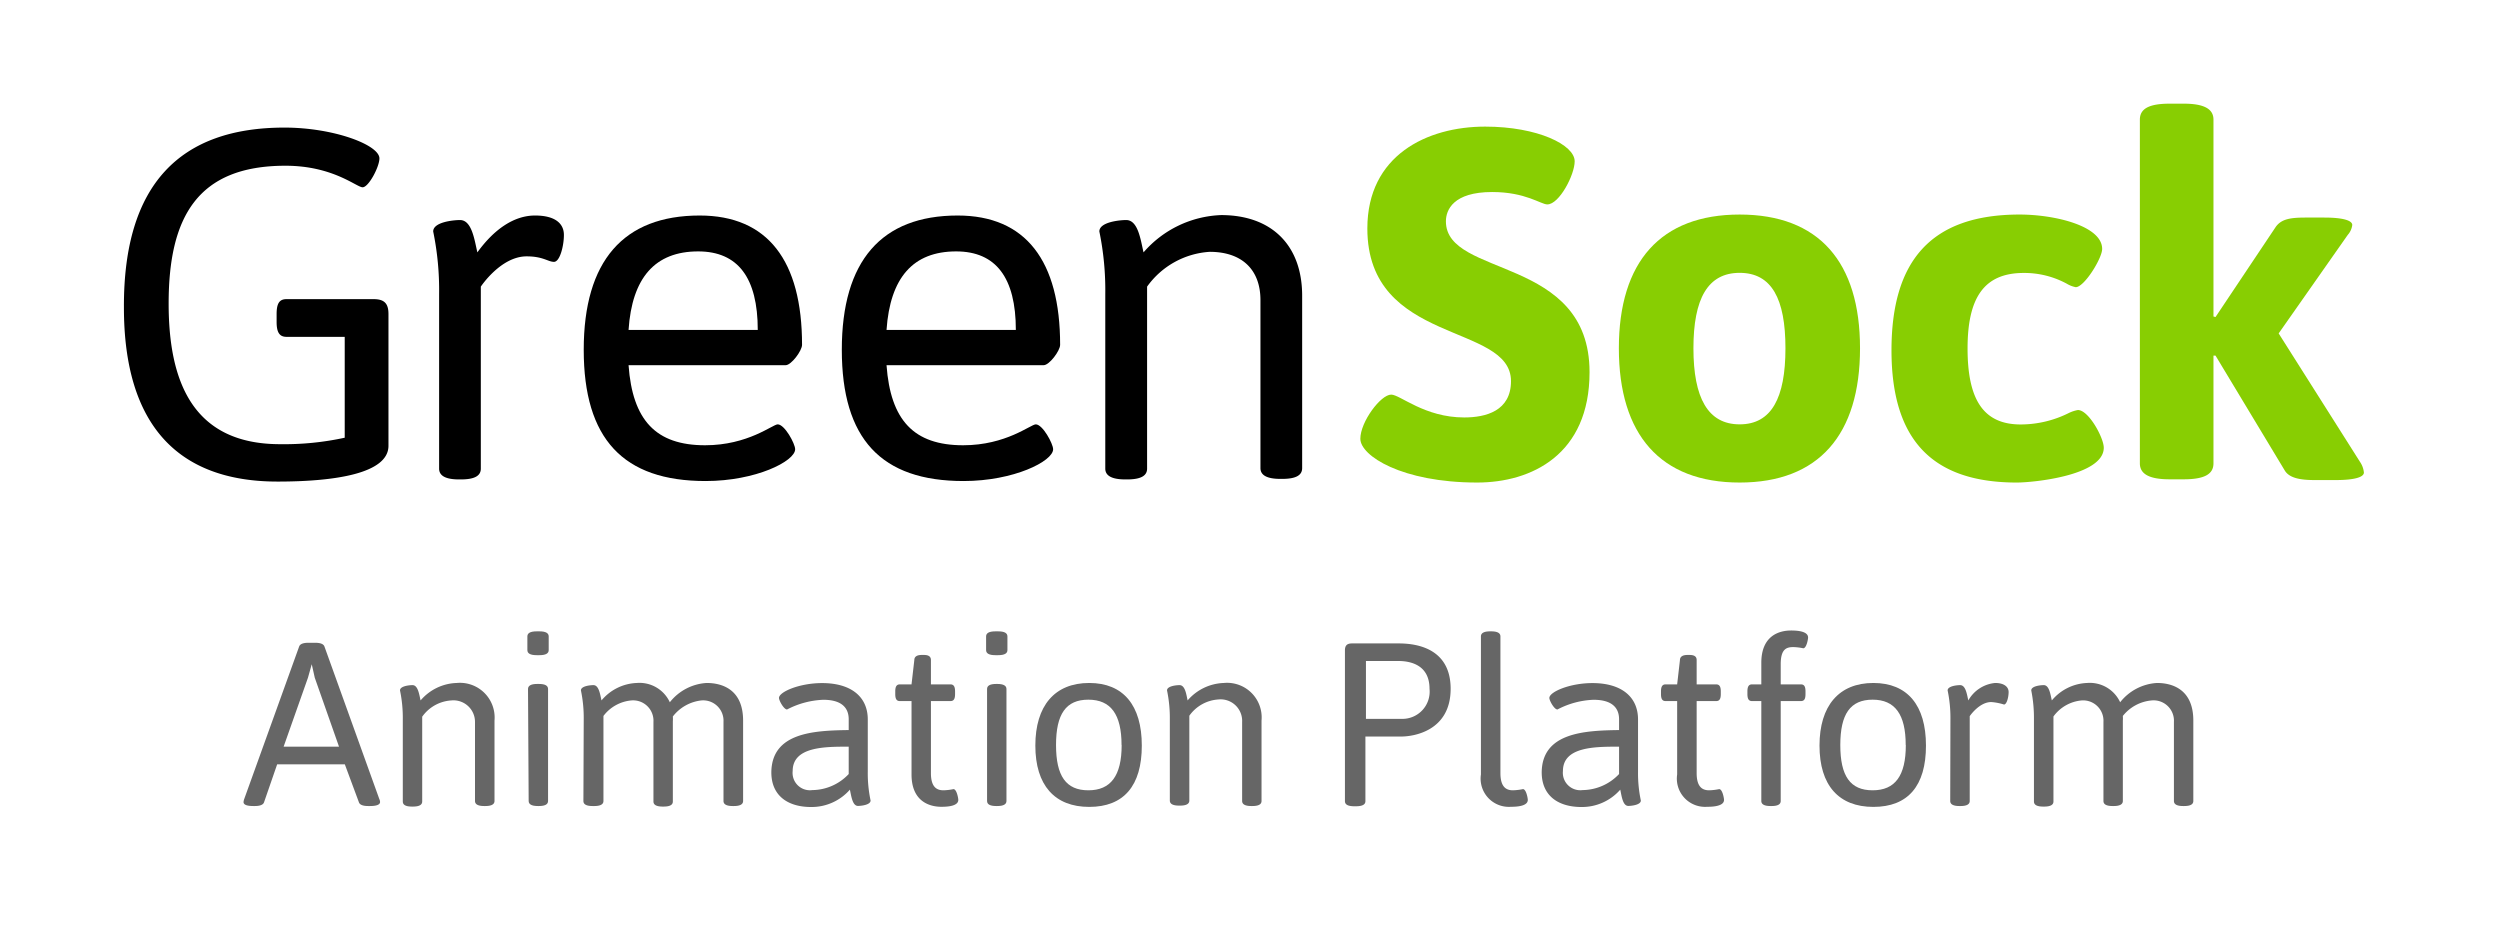
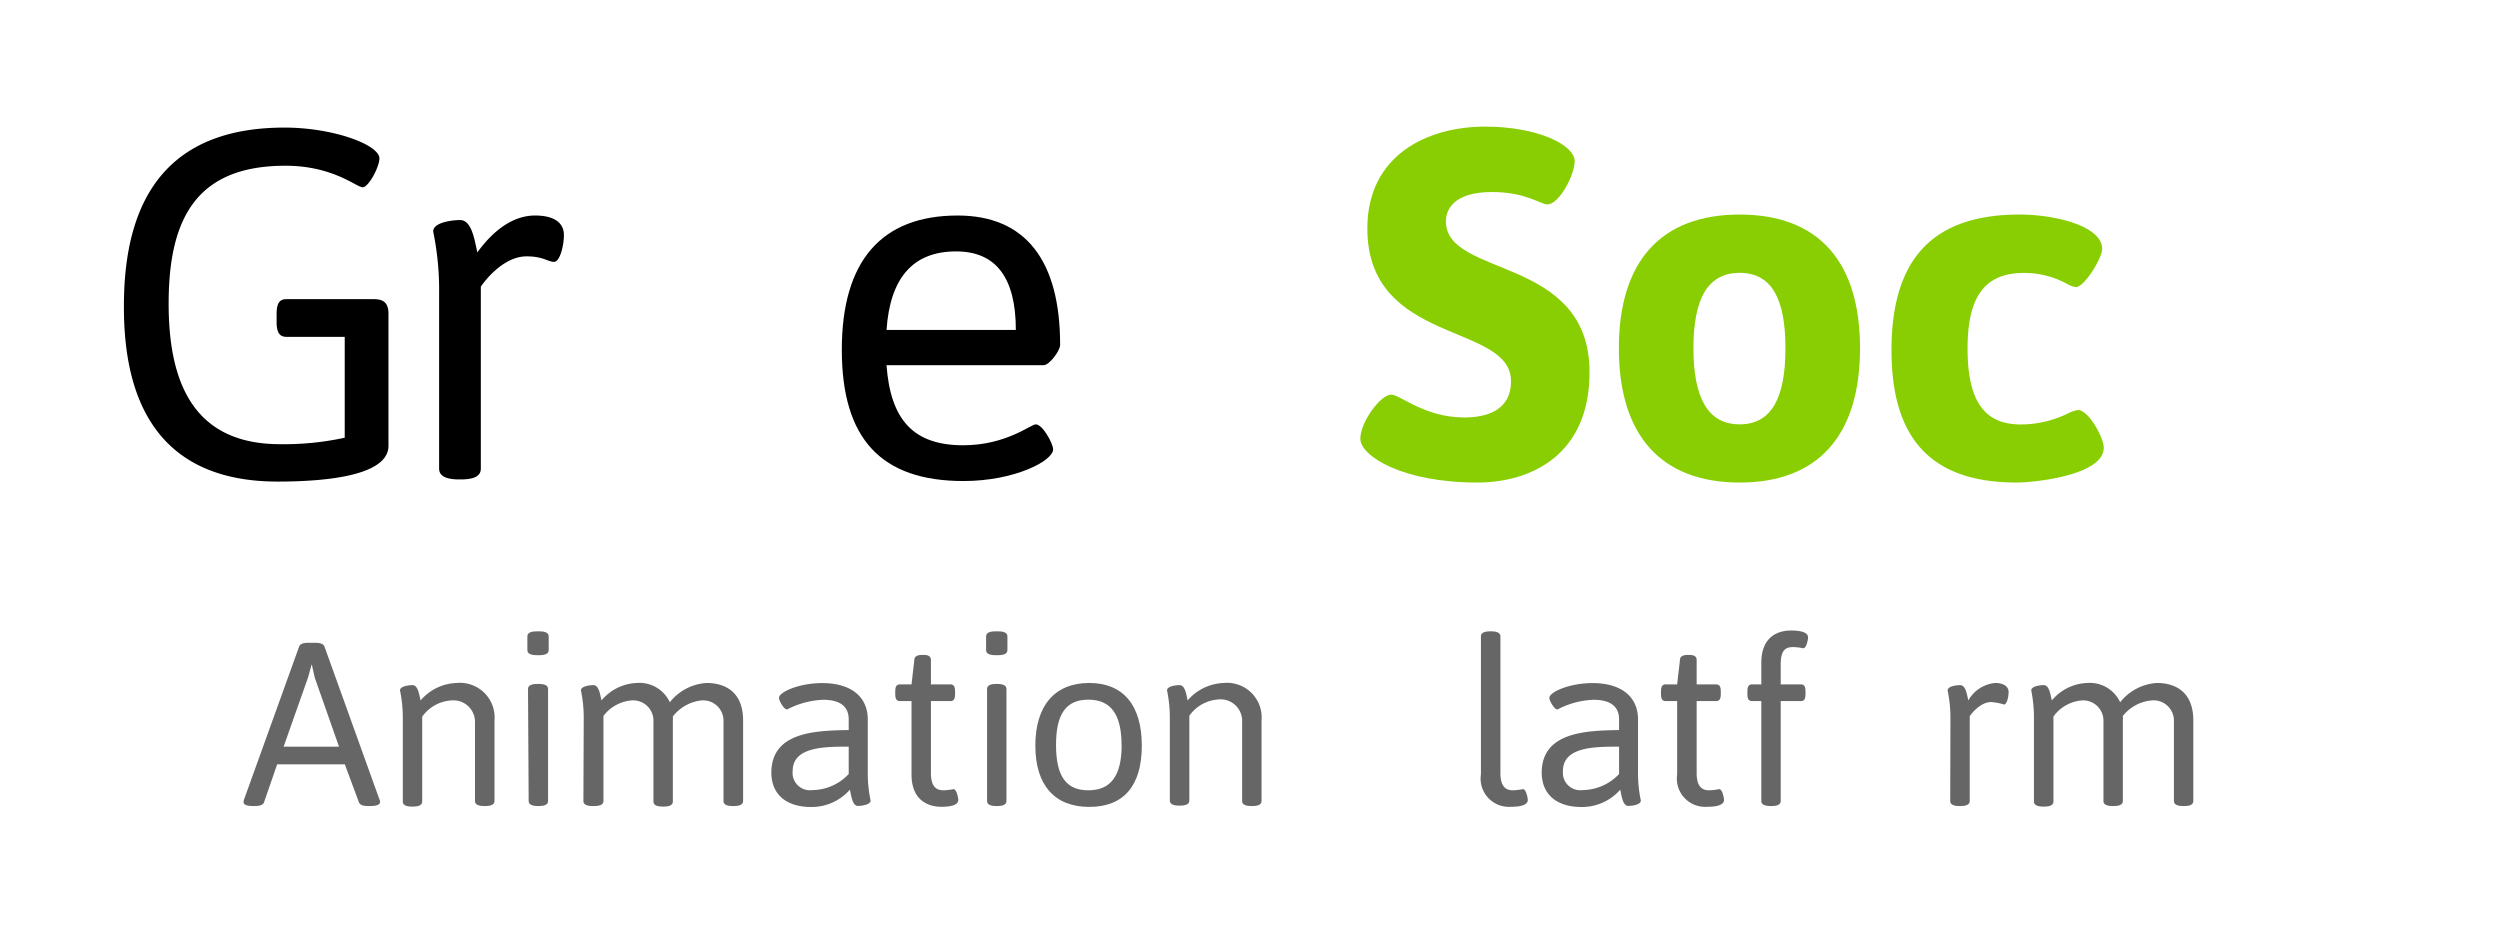
<svg xmlns="http://www.w3.org/2000/svg" id="Layer_1" data-name="Layer 1" viewBox="0 0 232 86" width="232" height="86">
  <title>Artboard 3</title>
  <path d="M22.67,74.13,27.76,60c.09-.26.43-.35.86-.35h.63c.43,0,.77.09.86.35L35.2,74.15a.67.67,0,0,1,.07.28c0,.22-.28.37-.93.37h-.17c-.43,0-.77-.09-.86-.34L32,70.93H25.72L24.5,74.46c-.09.25-.43.34-.86.34h-.11c-.65,0-.93-.13-.93-.37A1.13,1.13,0,0,1,22.67,74.13Zm8.79-4.84-2.25-6.4-.28-1.25-.35,1.25-2.26,6.4Z" style="fill:#666" />
  <path d="M37.38,66.78a12.51,12.51,0,0,0-.26-2.71c0-.41.88-.49,1.16-.49.51,0,.62.86.75,1.42a4.59,4.59,0,0,1,3.35-1.62,3.22,3.22,0,0,1,3.51,3.49v7.46c0,.3-.26.47-.86.47h-.09c-.6,0-.86-.17-.86-.47V67A2,2,0,0,0,41.89,65a3.58,3.58,0,0,0-2.71,1.51v7.87c0,.3-.26.47-.86.47h-.09c-.6,0-.85-.17-.85-.47Z" style="fill:#666" />
  <path d="M48.94,60.33V59.06c0-.3.26-.47.86-.47h.26c.6,0,.86.17.86.47v1.27c0,.3-.26.47-.86.47H49.8C49.2,60.8,48.94,60.63,48.94,60.33ZM49,63.94c0-.3.26-.47.86-.47H50c.61,0,.86.17.86.47V74.33c0,.3-.25.47-.86.47h-.08c-.6,0-.86-.17-.86-.47Z" style="fill:#666" />
  <path d="M54.17,66.78a12.51,12.51,0,0,0-.26-2.71c0-.41.88-.49,1.16-.49.51,0,.62.86.75,1.42a4.48,4.48,0,0,1,3.27-1.62,3.1,3.1,0,0,1,3.07,1.79,4.7,4.7,0,0,1,3.42-1.79c1.38,0,3.38.56,3.38,3.49v7.46c0,.3-.26.47-.86.47H68c-.6,0-.86-.17-.86-.47V67A1.89,1.89,0,0,0,65.09,65a3.89,3.89,0,0,0-2.65,1.49,3.39,3.39,0,0,1,0,.45v7.44c0,.3-.25.47-.86.47h-.08c-.6,0-.86-.17-.86-.47V67A1.89,1.89,0,0,0,58.59,65,3.66,3.66,0,0,0,56,66.44v7.89c0,.3-.26.47-.86.47H55c-.61,0-.86-.17-.86-.47Z" style="fill:#666" />
  <path d="M78.76,67.75v-1c0-1-.58-1.81-2.36-1.81a7.89,7.89,0,0,0-3.36.9c-.3,0-.75-.83-.75-1.07,0-.56,1.89-1.38,4-1.38,2.67,0,4.24,1.25,4.24,3.38v4.81a12.29,12.29,0,0,0,.26,2.71c0,.41-.89.5-1.17.5-.51,0-.62-.91-.75-1.51a4.72,4.72,0,0,1-3.61,1.61c-2.09,0-3.68-1-3.68-3.22C71.62,68,75.47,67.79,78.76,67.75Zm-3.37,5.57a4.69,4.69,0,0,0,3.37-1.49V69.29c-2.23,0-5.2,0-5.2,2.26A1.61,1.61,0,0,0,75.39,73.32Z" style="fill:#666" />
  <path d="M84.59,65.06H83.51c-.3,0-.43-.19-.43-.65v-.25c0-.45.13-.65.43-.65h1.08l.26-2.26c0-.3.23-.47.68-.47h.22c.45,0,.64.17.64.47v2.26H88.2c.3,0,.43.2.43.65v.25c0,.46-.13.65-.43.65H86.39v6.69c0,1.29.54,1.59,1.16,1.59a5,5,0,0,0,.93-.11c.3,0,.45.84.45,1,0,.58-1,.64-1.57.64-1.07,0-2.77-.47-2.77-3Z" style="fill:#666" />
  <path d="M91.51,60.33V59.06c0-.3.26-.47.86-.47h.26c.6,0,.86.17.86.47v1.27c0,.3-.26.47-.86.47h-.26C91.77,60.8,91.51,60.63,91.51,60.33Zm.09,3.61c0-.3.25-.47.86-.47h.08c.6,0,.86.17.86.47V74.33c0,.3-.26.47-.86.47h-.08c-.61,0-.86-.17-.86-.47Z" style="fill:#666" />
  <path d="M101.08,63.38c3.16,0,4.88,2.07,4.88,5.81s-1.68,5.69-4.88,5.69-5-2-5-5.69S97.87,63.38,101.08,63.38Zm3,5.76c0-2.85-1-4.21-3.08-4.21s-3,1.33-3,4.21.93,4.2,3,4.2S104.09,72,104.09,69.14Z" style="fill:#666" />
  <path d="M108.56,66.78a12.51,12.51,0,0,0-.26-2.71c0-.41.88-.49,1.16-.49.52,0,.63.86.75,1.42a4.63,4.63,0,0,1,3.36-1.62,3.21,3.21,0,0,1,3.5,3.49v7.46c0,.3-.25.47-.86.47h-.08c-.6,0-.86-.17-.86-.47V67a2,2,0,0,0-2.2-2.09,3.58,3.58,0,0,0-2.7,1.51v7.87c0,.3-.26.47-.86.47h-.09c-.6,0-.86-.17-.86-.47Z" style="fill:#666" />
-   <path d="M124.81,60.35c0-.45.2-.64.65-.64h4.36c1.85,0,4.8.58,4.8,4.21,0,3.93-3.46,4.43-4.58,4.43h-3.33v6c0,.3-.26.47-.87.47h-.17c-.6,0-.86-.17-.86-.47Zm5.25,6.36a2.53,2.53,0,0,0,2.6-2.79c0-2.13-1.63-2.58-2.9-2.58h-3v5.37Z" style="fill:#666" />
  <path d="M137.43,59.06c0-.3.26-.47.86-.47h.09c.6,0,.86.17.86.47V71.75c0,1.29.54,1.59,1.16,1.59a5.28,5.28,0,0,0,.93-.11c.3,0,.45.84.45,1,0,.58-1,.64-1.57.64a2.62,2.62,0,0,1-2.78-3Z" style="fill:#666" />
  <path d="M150.25,67.75v-1c0-1-.58-1.81-2.37-1.81a7.82,7.82,0,0,0-3.35.9c-.3,0-.75-.83-.75-1.07,0-.56,1.89-1.38,4-1.38,2.66,0,4.23,1.25,4.23,3.38v4.81a12.29,12.29,0,0,0,.26,2.71c0,.41-.88.5-1.16.5-.52,0-.62-.91-.75-1.51a4.72,4.72,0,0,1-3.61,1.61c-2.09,0-3.68-1-3.68-3.22C143.11,68,147,67.79,150.25,67.75Zm-3.38,5.57a4.72,4.72,0,0,0,3.38-1.49V69.29c-2.24,0-5.21,0-5.21,2.26A1.62,1.62,0,0,0,146.87,73.32Z" style="fill:#666" />
  <path d="M155.64,65.06h-1.07c-.3,0-.43-.19-.43-.65v-.25c0-.45.13-.65.43-.65h1.07l.26-2.26c0-.3.24-.47.69-.47h.21c.46,0,.65.17.65.47v2.26h1.81c.3,0,.43.2.43.65v.25c0,.46-.13.65-.43.65h-1.81v6.69c0,1.29.54,1.59,1.16,1.59a5.28,5.28,0,0,0,.93-.11c.3,0,.45.84.45,1,0,.58-1,.64-1.57.64a2.62,2.62,0,0,1-2.78-3Z" style="fill:#666" />
  <path d="M163.45,65.06h-.86c-.3,0-.43-.19-.43-.65v-.25c0-.45.13-.65.43-.65h.86v-2c0-2.56,1.7-3,2.77-3,.58,0,1.57.07,1.57.65,0,.17-.15,1-.45,1a5,5,0,0,0-.92-.11c-.63,0-1.17.17-1.17,1.59v1.87h1.87c.31,0,.43.2.43.65v.25c0,.46-.12.65-.43.65h-1.87v9.27c0,.3-.25.47-.86.47h-.08c-.6,0-.86-.17-.86-.47Z" style="fill:#666" />
-   <path d="M173.85,63.38c3.16,0,4.88,2.07,4.88,5.81s-1.67,5.69-4.88,5.69-5-2-5-5.69S170.65,63.38,173.85,63.38Zm3,5.76c0-2.85-1-4.21-3.07-4.21s-3,1.33-3,4.21.92,4.2,3,4.2S176.86,72,176.86,69.14Z" style="fill:#666" />
  <path d="M181,66.78a12.51,12.51,0,0,0-.26-2.71c0-.41.89-.49,1.16-.49.52,0,.63.86.76,1.42a3.2,3.2,0,0,1,2.49-1.62c.84,0,1.25.37,1.25.84s-.17,1.16-.43,1.16a5.19,5.19,0,0,0-1.18-.23c-1.12,0-2,1.31-2,1.31v7.87c0,.3-.26.47-.86.47h-.09c-.6,0-.86-.17-.86-.47Z" style="fill:#666" />
  <path d="M188.75,66.78a13,13,0,0,0-.25-2.71c0-.41.88-.49,1.16-.49.51,0,.62.86.75,1.42a4.48,4.48,0,0,1,3.27-1.62,3.1,3.1,0,0,1,3.07,1.79,4.7,4.7,0,0,1,3.42-1.79c1.38,0,3.37.56,3.37,3.49v7.46c0,.3-.25.47-.85.47h-.09c-.6,0-.86-.17-.86-.47V67A1.89,1.89,0,0,0,199.68,65,3.84,3.84,0,0,0,197,66.44a3.39,3.39,0,0,1,0,.45v7.44c0,.3-.26.47-.86.47h-.08c-.61,0-.86-.17-.86-.47V67A1.89,1.89,0,0,0,193.18,65a3.63,3.63,0,0,0-2.62,1.49v7.89c0,.3-.26.47-.86.47h-.09c-.6,0-.86-.17-.86-.47Z" style="fill:#666" />
  <path d="M26.4,11.84c4.57,0,8.81,1.61,8.81,2.86,0,.78-1,2.68-1.56,2.68s-2.73-2-7.16-2c-8.16,0-10.84,4.76-10.84,12.79,0,7.06,2.12,13.05,10.34,13.05a26.43,26.43,0,0,0,6-.6V31.26h-5.4c-.65,0-.92-.41-.92-1.38v-.74c0-1,.27-1.38.92-1.38h8.08c1,0,1.38.41,1.38,1.38V41.37c0,2.58-5,3.32-10.29,3.32-9.18,0-14.26-5.17-14.26-16.15C11.45,17.05,16.76,11.84,26.4,11.84Z" />
  <path d="M40.75,27.29a27,27,0,0,0-.55-5.81c0-.88,1.89-1.06,2.49-1.06,1.1,0,1.34,1.85,1.61,3C45.87,21.25,47.72,20,49.65,20s2.68.79,2.68,1.8-.37,2.5-.92,2.5-1-.51-2.54-.51c-2.4,0-4.25,2.81-4.25,2.81V43.49c0,.65-.55,1-1.84,1h-.19c-1.29,0-1.84-.37-1.84-1Z" />
-   <path d="M64.93,20c6.32,0,9.5,4.2,9.5,12,0,.55-1,1.89-1.52,1.89H58.33c.37,5.12,2.54,7.43,7.1,7.43,4,0,6.28-1.94,6.74-1.94.65,0,1.62,1.8,1.62,2.31,0,1.11-3.65,2.95-8.31,2.95-7.66,0-11.31-3.92-11.31-12.18S57.87,20,64.93,20Zm5.39,10.62c0-4.85-1.84-7.29-5.53-7.29-4,0-6.14,2.44-6.46,7.29Z" />
  <path d="M88.87,20c6.32,0,9.51,4.2,9.51,12,0,.55-1,1.89-1.53,1.89H82.27c.37,5.12,2.54,7.43,7.11,7.43,4,0,6.27-1.94,6.74-1.94.64,0,1.61,1.8,1.61,2.31,0,1.11-3.65,2.95-8.31,2.95-7.66,0-11.3-3.92-11.3-12.18S81.81,20,88.87,20Zm5.4,10.62c0-4.85-1.85-7.29-5.54-7.29-4,0-6.13,2.44-6.46,7.29Z" />
-   <path d="M102.57,27.29a27,27,0,0,0-.55-5.81c0-.88,1.89-1.06,2.49-1.06,1.11,0,1.34,1.85,1.61,3a10,10,0,0,1,7.2-3.46c4.71,0,7.52,2.82,7.52,7.48v16c0,.65-.55,1-1.84,1h-.19c-1.29,0-1.84-.37-1.84-1V27.85c0-2.82-1.71-4.48-4.71-4.48a7.73,7.73,0,0,0-5.81,3.23V43.49c0,.65-.56,1-1.85,1h-.18c-1.29,0-1.85-.37-1.85-1Z" />
  <path d="M129.1,36.62c.83,0,3.09,2.12,6.78,2.12,2,0,4.34-.6,4.34-3.37,0-5.44-13.33-3.32-13.33-14.17,0-6.78,5.53-9.45,10.93-9.45,4.89,0,8.31,1.7,8.31,3.22,0,1.25-1.43,4-2.54,4-.6,0-2-1.15-5.12-1.15-3.6,0-4.29,1.66-4.29,2.72,0,5.26,13.33,3.14,13.33,14,0,7.66-5.4,10.24-10.43,10.24-7,0-10.84-2.49-10.84-4.06S128.13,36.62,129.1,36.62Z" style="fill:#88ce02" />
  <path d="M161.44,19.91c7.34,0,11.17,4.39,11.17,12.41s-3.83,12.46-11.17,12.46-11.21-4.43-11.21-12.46S154.11,19.91,161.44,19.91Zm4.25,12.41c0-4.61-1.29-7-4.25-7s-4.29,2.4-4.29,7,1.34,7.06,4.29,7.06S165.69,36.94,165.69,32.32Z" style="fill:#88ce02" />
  <path d="M187.42,19.91c3.28,0,7.66,1.06,7.66,3.19,0,.87-1.66,3.55-2.45,3.55a2.56,2.56,0,0,1-.83-.32,8.26,8.26,0,0,0-4-1c-3.69,0-5.21,2.31-5.21,7s1.42,7.06,4.93,7.06A10,10,0,0,0,192,38.32a3.3,3.3,0,0,1,.83-.27c1,0,2.4,2.58,2.4,3.5,0,2.59-6.55,3.23-8.07,3.23-7.89,0-11.63-4-11.63-12.27S179.16,19.91,187.42,19.91Z" style="fill:#88ce02" />
-   <path d="M198.58,11.1c0-1,.83-1.48,2.77-1.48h1.29c1.94,0,2.77.51,2.77,1.48V29.37l.19.05,5.58-8.35c.55-.79,1.48-.88,2.82-.88h1.7c1.76,0,2.59.28,2.59.69a1.69,1.69,0,0,1-.42.92l-6.41,9.14L219,42.85a2.13,2.13,0,0,1,.37,1c0,.42-.83.7-2.63.7h-1.94c-1.34,0-2.35-.19-2.77-.88L205.6,33l-.19,0V43c0,1-.83,1.48-2.77,1.48h-1.29c-1.94,0-2.77-.51-2.77-1.48Z" style="fill:#88ce02" />
</svg>